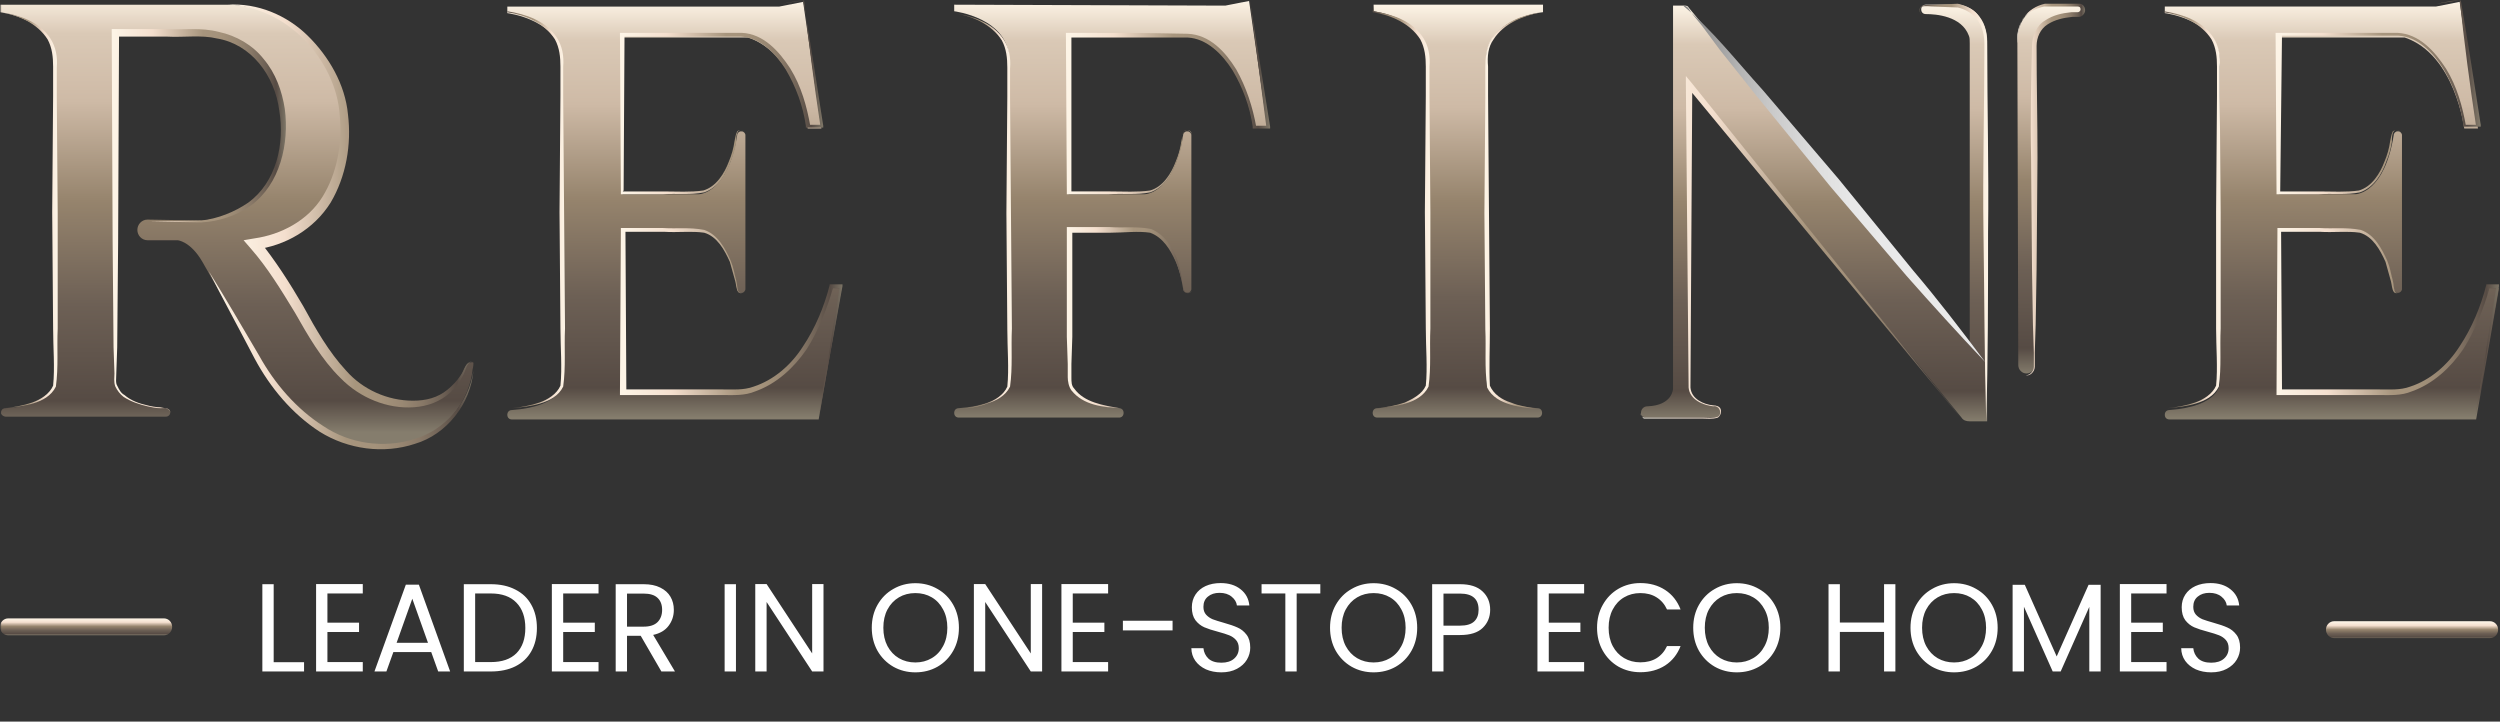
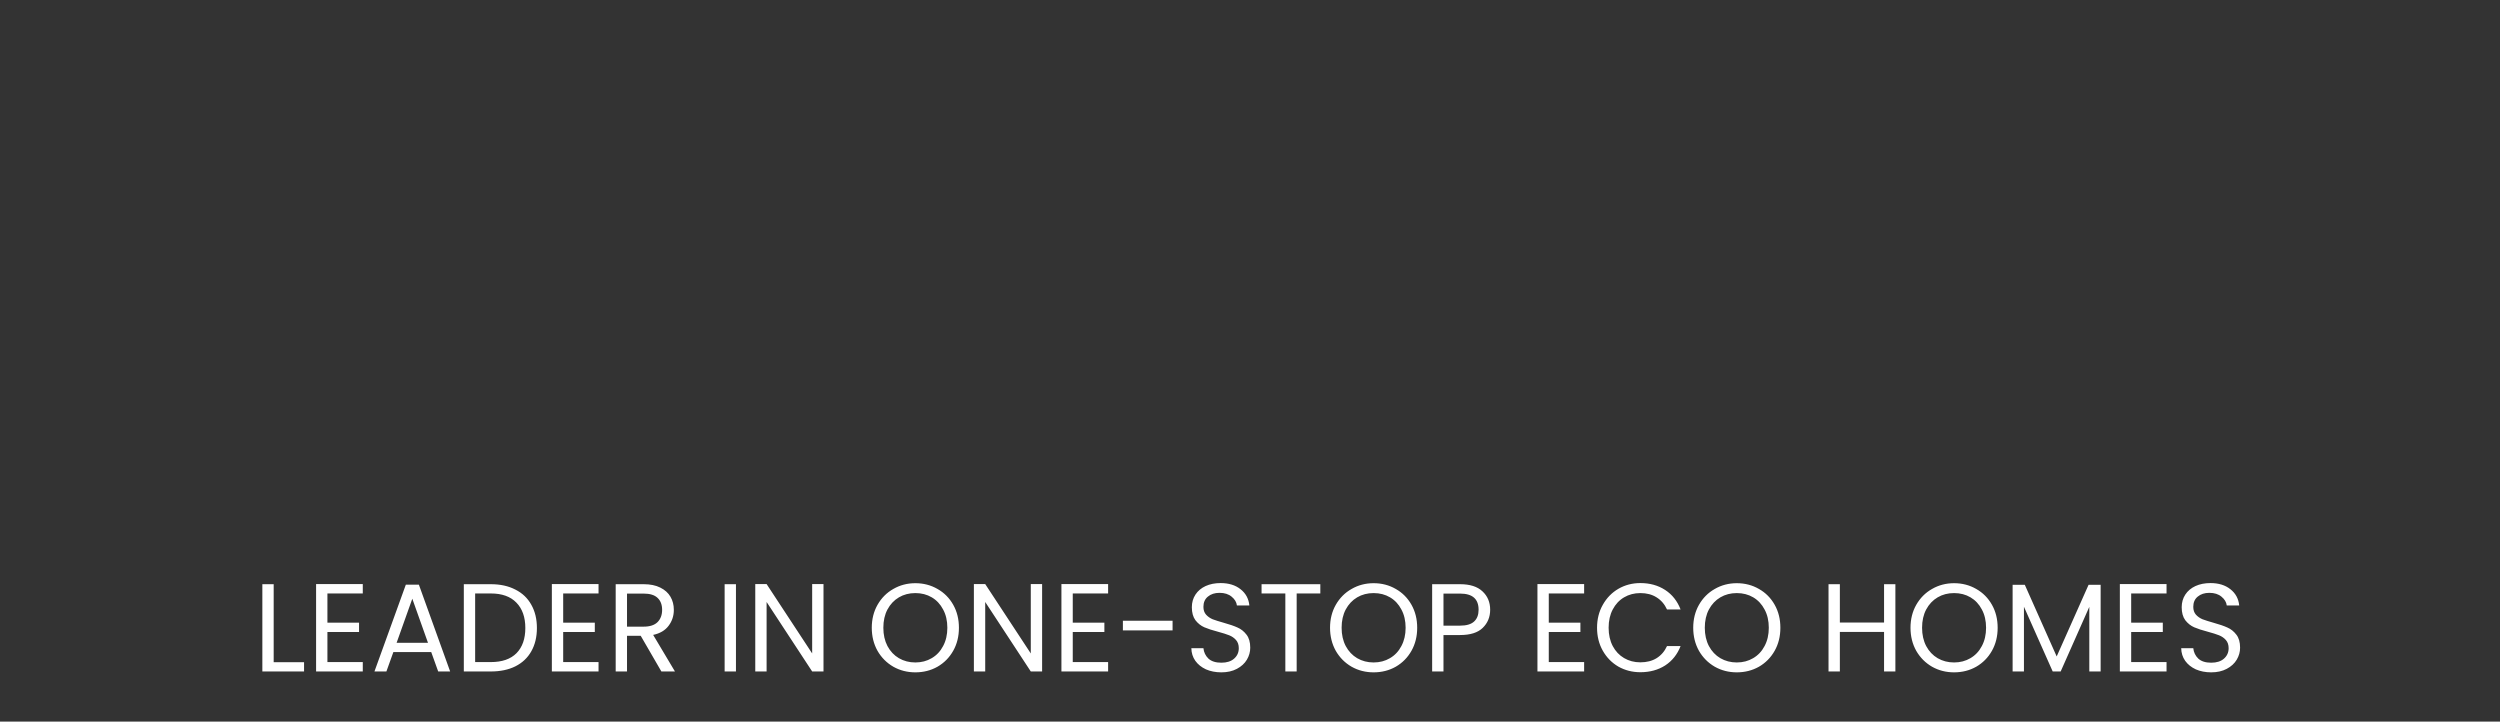
<svg xmlns="http://www.w3.org/2000/svg" width="783" height="226" viewBox="0 0 783 226" fill="none">
  <rect x="0" y="0" width="783" height="226" fill="#333333" stroke="none" />
  <mask id="mask0_1382_1590" style="mask-type:luminance" maskUnits="userSpaceOnUse" x="0" y="0" width="783" height="211">
-     <path d="M782.986 0H0V210.427H782.986V0Z" fill="white" />
-   </mask>
+     </mask>
  <g mask="url(#mask0_1382_1590)">
    <mask id="mask1_1382_1590" style="mask-type:luminance" maskUnits="userSpaceOnUse" x="0" y="0" width="783" height="211">
      <path d="M782.986 0H0V210.427H782.986V0Z" fill="white" />
    </mask>
    <g mask="url(#mask1_1382_1590)">
      <path d="M63.385 69.07C63.385 69.07 87.477 68.189 88.91 42.032C89.771 25.868 81.454 16.758 76.004 13.819C71.702 11.762 66.826 10.292 63.098 10.292H36.138V119.62C36.138 119.62 36.138 126.673 51.912 127.849C52.486 127.849 53.346 128.437 53.346 129.025C53.346 129.906 52.773 130.494 51.912 130.494H1.721C1.147 130.494 0.287 129.906 0.287 129.318C0.287 128.437 0.86 127.849 1.721 127.849C17.209 126.967 17.209 119.62 17.209 119.62C17.209 119.62 17.209 32.334 17.209 19.109C17.209 5.884 0 3.826 0 3.826V1.475H24.092H53.059H71.128C75.431 1.475 79.733 2.357 83.748 3.826C96.368 9.117 103.825 20.578 106.406 30.277C108.414 37.918 108.987 53.494 100.383 64.956C92.352 75.536 79.446 76.712 79.446 76.712C79.446 76.712 85.469 83.177 96.081 101.693C106.693 120.501 115.87 126.967 129.351 126.673C139.962 126.379 144.265 118.444 145.699 114.918C145.986 114.036 146.846 113.448 147.993 113.448C147.993 113.448 148.28 113.448 148.28 113.742C148.28 114.036 148.28 114.624 147.993 115.799C147.42 123.441 140.249 139.605 119.312 139.605C95.221 139.899 81.167 113.154 81.167 113.154C81.167 113.154 67.113 88.467 63.385 82.002C59.656 75.536 55.641 75.242 55.641 75.242H46.176C44.455 75.242 43.021 73.773 43.021 72.01C43.021 70.246 44.455 68.777 46.176 68.777L63.385 69.07Z" fill="url(#paint0_linear_1382_1590)" />
      <path d="M65.393 84.942C70.842 93.759 76.005 102.576 81.167 111.392C86.043 120.209 92.927 128.144 101.244 133.434C109.561 139.019 120.173 140.488 129.638 137.549C139.103 134.904 146.846 126.087 148.281 116.095C147.42 126.381 139.963 136.08 129.925 139.019C120.173 142.251 108.987 140.782 100.097 135.198C91.492 129.614 84.609 121.385 79.733 112.274C74.857 102.87 69.982 94.053 65.393 84.942Z" fill="url(#paint1_linear_1382_1590)" />
      <path d="M0.287 3.825C6.023 4.707 12.333 6.764 15.775 12.054C17.496 14.699 18.069 17.932 17.782 21.165V30.275L18.069 66.718V102.867C17.782 109.039 18.356 114.916 17.496 121.088C16.062 124.027 13.194 125.497 10.325 126.378C7.457 127.26 4.589 127.554 1.434 127.847C4.302 127.554 7.457 126.966 10.039 126.084C12.62 125.203 15.488 123.439 16.635 120.794C17.209 115.21 16.635 108.745 16.635 102.867L16.348 66.424L16.635 29.982V20.871C16.635 17.932 16.348 14.993 14.914 12.348C11.759 7.352 5.736 4.707 0.287 3.825Z" fill="url(#paint2_linear_1382_1590)" />
      <path d="M53.346 129.315C53.346 127.552 51.338 127.846 50.191 127.846C48.757 127.846 47.61 127.552 46.176 127.258C43.594 126.67 41.013 125.789 38.718 124.319C37.572 123.437 36.711 122.261 36.137 121.086C35.564 119.617 35.85 118.147 35.85 116.971L35.564 108.743L35.277 75.827L34.99 10.289V9.113H36.137H52.199C57.648 9.407 62.81 8.526 68.547 9.995C73.996 11.171 79.159 14.11 82.6 18.518C86.329 22.926 88.336 28.51 89.197 34.094C90.631 44.968 87.763 57.606 78.585 64.365C73.996 67.598 68.547 69.361 63.097 69.655L47.036 69.361L63.097 69.067C68.26 68.479 73.422 66.422 77.725 63.483C86.615 57.018 89.197 44.968 87.476 34.682C86.042 23.514 78.585 13.816 67.973 12.052C63.097 10.877 57.648 11.758 52.199 11.464H36.137L37.285 10.289L36.998 75.827L36.711 108.743L36.424 116.971C36.424 118.441 36.137 119.911 36.711 120.792C37.285 121.967 37.858 123.143 39.006 123.731C41.013 125.495 43.594 126.376 46.176 126.964C47.323 127.258 48.757 127.552 50.191 127.552C51.338 127.846 53.346 127.846 53.346 129.315Z" fill="url(#paint3_linear_1382_1590)" />
      <path d="M71.416 1.474C80.594 0.887 89.772 4.707 96.369 11.173C102.965 17.638 108.128 26.455 108.988 35.86C110.135 45.264 108.415 55.257 103.539 63.486C98.376 71.715 89.485 77.005 79.733 78.18L80.881 74.947C86.33 81.707 90.632 88.466 94.934 95.814C98.95 103.162 102.965 110.215 108.415 116.092C113.577 121.97 121.32 125.497 129.352 125.497C133.366 125.497 137.095 124.615 140.25 121.97C141.684 120.794 143.118 119.325 144.266 117.562C145.412 116.092 145.699 113.153 148.281 113.153C145.986 113.153 145.986 116.092 144.839 117.856C143.979 119.619 142.545 121.382 141.111 122.852C137.956 125.791 133.94 127.26 129.638 127.554C121.32 128.142 112.716 124.615 106.693 118.444C100.67 112.565 96.369 104.924 92.353 97.871C88.051 90.817 83.749 83.764 78.586 77.886L76.292 75.241L79.733 74.654C88.051 73.478 96.369 69.07 100.957 61.722C105.546 54.375 107.267 44.97 106.407 36.154C105.833 27.337 101.531 18.814 95.221 12.348C88.911 5.883 80.307 1.768 71.416 1.474Z" fill="url(#paint4_linear_1382_1590)" />
      <path d="M260.423 89.639C250.958 124.024 230.308 122.848 230.308 122.848H195.03C195.03 122.848 195.03 98.162 195.03 72.005H218.836C219.409 72.005 228.014 72.593 230.882 90.52C230.882 91.109 231.456 91.697 232.029 91.697H232.315C232.889 91.697 233.463 91.109 233.463 90.52V72.299V65.54V64.364V60.543V42.322C233.463 41.734 232.889 41.147 232.315 41.147H232.029C231.456 41.147 230.882 41.734 230.882 42.322C228.014 60.249 219.409 60.837 218.836 60.837H195.03C195.03 39.089 195.03 11.758 195.03 11.758H234.324C250.098 17.048 252.966 40.265 252.966 40.265H257.268L251.532 0.59L244.075 2.059H189.007H184.132H181.838H158.893V4.116C158.893 4.116 176.102 6.174 176.102 19.399C176.102 32.624 176.102 120.204 176.102 120.204C176.102 120.204 176.102 127.257 160.327 128.433C159.466 128.433 158.893 129.02 158.893 129.902C158.893 130.784 159.466 131.371 160.327 131.371H181.838H184.132H256.408L263.578 90.227H260.423V89.639Z" fill="url(#paint5_linear_1382_1590)" />
      <path d="M233.462 90.519C233.462 91.695 231.742 92.282 231.168 91.401C230.594 90.519 230.594 89.344 230.308 88.168C229.734 86.111 229.16 84.054 228.587 81.996C226.866 78.176 224.572 74.061 220.556 72.886C216.541 72.298 212.239 72.886 207.937 72.592H195.317L195.89 72.004L196.177 122.847L195.031 121.965H215.681H226.006C229.447 121.965 232.889 122.259 236.044 121.085C242.353 119.027 247.803 114.324 251.531 108.446C255.26 102.863 258.128 96.104 259.848 89.344V89.05H260.136H263.29H263.864V89.638L256.408 130.783L263.003 89.638L263.577 90.225H260.422L260.996 89.932C258.989 96.691 256.408 103.451 252.679 109.328C248.663 115.206 243.214 120.203 236.617 122.553C233.176 124.023 229.447 123.729 226.006 123.729H215.681H195.031H194.17V122.847L194.457 72.004V71.416H195.031H207.649C211.952 71.71 215.967 71.123 220.556 72.004C224.858 73.474 227.153 77.882 228.874 81.703C229.734 83.76 230.021 85.817 230.594 87.874C230.881 89.05 230.881 90.225 231.168 91.108C231.742 92.282 233.462 91.695 233.462 90.519Z" fill="url(#paint6_linear_1382_1590)" />
      <path d="M158.893 1.47V3.527C164.629 4.409 170.938 6.466 174.38 11.756C176.102 14.401 176.675 17.634 176.389 20.867V29.977L176.675 66.42L176.961 102.863C176.675 109.034 177.248 114.912 176.389 121.084C174.954 124.023 172.086 125.493 169.218 126.374C166.35 127.256 163.482 127.55 160.327 127.844C163.195 127.55 166.35 126.962 168.931 126.08C171.512 125.199 174.38 123.435 175.528 120.791C176.102 115.206 175.528 108.74 175.528 102.863L175.241 66.42L175.528 29.977V20.867C175.528 17.928 175.241 14.989 173.807 12.344C170.652 7.348 164.629 4.703 158.893 3.821V1.47Z" fill="url(#paint7_linear_1382_1590)" />
      <path d="M233.462 42.03C233.462 40.855 231.742 40.267 231.168 41.149C230.594 42.03 230.594 43.206 230.594 44.382C230.308 46.439 229.734 48.496 228.874 50.553C227.44 54.668 224.858 58.782 220.556 60.252C216.254 61.134 211.952 60.546 207.649 60.84H195.031H194.457V60.252L194.17 11.172V10.29H195.031C207.362 10.29 219.695 10.29 232.316 10.29C239.199 10.584 244.075 16.168 247.516 21.458C250.958 27.042 252.679 33.214 253.826 39.679L253.253 39.092H257.554L256.98 39.679C254.973 26.454 253.253 13.229 251.818 0.004H252.105L244.649 1.179L251.531 0.004C253.826 13.229 255.834 26.454 257.841 39.386V39.973H257.267H252.966H252.392V39.386C251.531 33.214 249.237 27.042 246.082 21.752C242.927 16.756 238.052 11.76 232.029 11.466H194.744L195.603 10.584L195.317 59.664L195.031 59.958H207.649C211.952 59.958 216.254 60.252 220.269 59.664C224.285 58.489 226.866 54.374 228.3 50.553C229.16 48.496 229.734 46.439 230.021 44.382C230.308 43.206 230.308 42.324 230.881 41.149C231.741 40.267 233.462 40.855 233.462 42.03Z" fill="url(#paint8_linear_1382_1590)" />
      <path d="M779.259 89.634C769.792 124.02 749.143 122.844 749.143 122.844H713.865C713.865 122.844 713.865 98.157 713.865 72.001H737.669C738.245 72.001 746.848 72.588 749.716 90.516C749.716 91.104 750.291 91.691 750.864 91.691H751.152C751.724 91.691 752.299 91.104 752.299 90.516V72.294V65.535V64.359V60.539V42.318C752.299 41.73 751.724 41.142 751.152 41.142H750.864C750.291 41.142 749.716 41.73 749.716 42.318C746.848 60.245 738.245 60.833 737.669 60.833H713.865C713.865 39.085 713.865 11.753 713.865 11.753H753.159C768.933 17.043 771.8 40.26 771.8 40.26H776.103L770.368 0.585L762.91 2.054H708.13H703.252H700.96H678.016V4.112C678.016 4.112 695.221 6.169 695.221 19.394C695.221 32.619 695.221 120.199 695.221 120.199C695.221 120.199 695.221 127.252 679.447 128.428C678.588 128.428 678.016 129.016 678.016 129.898C678.016 130.779 678.588 131.367 679.447 131.367H700.96H703.252H775.527L782.698 90.222H779.259V89.634Z" fill="url(#paint9_linear_1382_1590)" />
      <path d="M752.011 90.519C752.011 91.695 750.292 92.282 749.716 91.401C749.144 90.519 749.144 89.344 748.857 88.168C748.284 86.111 747.708 84.054 747.136 81.996C745.413 78.176 743.121 74.061 739.106 72.886C735.09 72.298 730.787 72.886 726.484 72.592H713.866L714.439 72.004L714.726 122.847L713.866 121.965H734.515H744.841C748.284 121.965 751.724 122.259 754.88 121.085C761.19 119.027 766.638 114.324 770.368 108.446C774.096 102.863 776.963 96.104 778.684 89.344V89.05H778.971H782.126H782.698V89.638L775.244 130.783L781.838 89.638L782.414 90.225H779.259L779.831 89.932C777.824 96.691 775.243 103.451 771.513 109.328C767.497 115.206 762.05 120.203 755.452 122.553C752.012 124.023 748.284 123.729 744.841 123.729H734.515H713.866H713.006V122.847L713.291 72.004V71.416H713.866H726.484C730.787 71.71 734.802 71.123 739.39 72.004C743.693 73.474 745.989 77.882 747.708 81.703C748.569 83.76 748.857 85.817 749.429 87.874C749.716 89.05 749.716 90.225 750.004 91.108C750.292 92.282 752.011 91.695 752.011 90.519Z" fill="url(#paint10_linear_1382_1590)" />
      <path d="M677.729 1.47V3.527C683.464 4.409 689.774 6.466 693.214 11.756C694.938 14.401 695.51 17.634 695.222 20.867V29.977L695.51 66.42V102.863C695.222 109.034 695.797 114.912 694.938 121.084C693.502 124.023 690.634 125.493 687.767 126.374C684.899 127.256 682.032 127.55 678.876 127.844C681.744 127.55 684.899 126.962 687.479 126.08C690.062 125.199 692.93 123.435 694.078 120.791C694.65 115.206 694.078 108.74 694.078 102.863V66.42L694.362 29.977V20.867C694.362 17.928 694.078 14.989 692.642 12.344C689.487 7.348 683.464 4.703 677.729 3.821V1.47Z" fill="url(#paint11_linear_1382_1590)" />
      <path d="M752.012 42.03C752.012 40.854 750.293 40.266 749.717 41.148C749.144 42.03 749.144 43.205 749.144 44.38C748.856 46.438 748.284 48.495 747.421 50.552C745.989 54.667 743.406 58.781 739.107 60.251C734.803 61.133 730.5 60.545 726.2 60.839H713.579H713.007V60.251L712.719 11.171V10.289H713.579C725.912 10.289 738.246 10.289 750.865 10.289C757.747 10.583 762.623 16.167 766.065 21.457C769.505 27.041 771.229 33.213 772.376 39.678L771.801 39.091H776.104L775.528 39.678C773.521 26.453 771.801 13.228 770.369 0.003H770.653L763.198 1.178L770.653 -0.291C772.949 12.934 774.956 26.159 776.964 39.091V39.678H776.392H772.088H771.513V39.091C770.653 32.919 768.361 26.747 765.206 21.457C762.051 16.461 757.175 11.465 751.152 11.171H713.866L714.727 10.289L714.154 60.545L713.579 59.957H726.2C730.5 59.957 734.803 60.251 738.819 59.663C742.833 58.487 745.414 54.373 746.849 50.552C747.709 48.495 748.284 46.438 748.569 44.38C748.856 43.205 748.856 42.324 749.429 41.148C750.577 40.266 752.012 40.854 752.012 42.03Z" fill="url(#paint12_linear_1382_1590)" />
      <path d="M298.855 1.47V3.527C298.855 3.527 316.064 5.584 316.064 18.81C316.064 32.035 316.064 119.615 316.064 119.615C316.064 119.615 316.064 126.668 300.289 127.844C299.428 127.844 298.855 128.432 298.855 129.313C298.855 130.194 299.428 130.782 300.289 130.782H321.8H324.094H350.481C351.341 130.782 351.913 130.194 351.913 129.313C351.913 128.432 351.341 127.844 350.481 127.844C334.708 126.668 334.708 119.615 334.708 119.615C334.708 119.615 334.708 96.985 334.708 72.004H358.512C359.084 72.004 367.69 72.592 370.558 90.519C370.558 91.107 371.13 91.695 371.705 91.695H371.99C372.565 91.695 373.137 91.107 373.137 90.519V72.298V65.538V64.363V60.542V42.321C373.137 41.733 372.565 41.145 371.99 41.145H371.705C371.13 41.145 370.558 41.733 370.558 42.321C367.69 60.249 359.084 60.836 358.512 60.836H334.708C334.708 40.557 334.708 20.867 334.708 12.932C334.708 12.344 334.708 12.05 334.708 11.462H373.998C389.774 16.752 392.642 39.97 392.642 39.97H396.945L391.207 0.294L383.751 1.764L298.855 1.47Z" fill="url(#paint13_linear_1382_1590)" />
      <path d="M300.289 128.143C303.157 127.849 306.312 127.261 308.893 126.379C311.475 125.498 314.342 123.735 315.49 121.09C316.064 115.506 315.49 109.041 315.49 103.162L315.203 66.72L315.49 30.277V21.167C315.49 18.228 315.203 15.289 313.769 12.644C310.614 7.648 304.592 5.003 298.855 4.121C304.592 5.003 310.901 7.06 314.342 12.35C316.064 14.995 316.637 18.228 316.35 21.46V30.571L316.637 67.014L316.924 102.868C316.637 109.041 317.211 114.918 316.35 121.09C314.916 124.029 312.048 125.498 309.18 126.379C306.312 127.555 303.157 127.849 300.289 128.143Z" fill="url(#paint14_linear_1382_1590)" />
      <path d="M373.423 90.523C373.423 91.698 371.704 92.286 371.128 91.404C370.556 90.523 370.556 89.347 370.268 88.172C369.696 86.114 369.121 84.057 368.261 82C366.541 78.179 364.246 74.359 360.23 72.889C356.502 72.302 351.912 72.889 347.612 72.889H334.991L335.85 72.008V105.511L335.566 114.034V118.149C335.566 119.618 335.566 120.793 336.426 121.675C339.582 126.084 345.605 126.965 350.767 127.847C345.605 127.553 339.294 126.965 335.566 122.263C334.706 121.087 334.418 119.324 334.418 118.149V114.034L334.131 105.511V72.008V71.126H334.991H347.612C351.912 71.42 355.927 70.832 360.518 71.714C364.821 73.477 367.4 77.592 368.837 81.706C369.409 83.763 369.981 85.82 370.268 88.172C370.556 89.053 370.556 90.523 370.844 91.404C371.704 91.992 373.423 91.698 373.423 90.523Z" fill="url(#paint15_linear_1382_1590)" />
      <path d="M391.493 0.294L397.804 39.676V40.264H397.228H392.928H392.353V39.676C391.493 33.504 389.197 27.332 386.042 22.042C382.89 17.046 378.011 12.05 371.988 11.756H334.706L335.566 10.874V60.542L334.99 59.955H347.612C351.912 59.955 356.215 60.249 360.23 59.661C364.245 58.485 366.828 54.371 368.261 50.55C369.121 48.493 369.696 46.435 369.98 44.378C370.268 43.203 370.268 42.321 370.844 41.145C371.704 40.264 373.424 40.851 373.136 42.027C373.136 40.851 371.416 40.264 370.844 41.145C370.268 42.027 370.268 43.203 370.268 44.378C369.98 46.435 369.409 48.493 368.549 50.55C367.113 54.664 364.533 58.779 360.23 60.249C355.927 61.13 351.627 60.542 347.324 60.836H334.706H334.131V60.249L333.844 11.168V10.287H334.706C347.036 10.287 359.37 10.287 371.988 10.581C378.874 10.874 383.75 16.165 387.19 21.748C390.344 27.332 392.353 33.504 393.5 39.97L392.928 39.382H397.228L396.655 39.97L391.493 0.294Z" fill="url(#paint16_linear_1382_1590)" />
      <path d="M483.272 3.821V1.47H453.158H430.21V3.527C430.21 3.527 447.419 5.584 447.419 18.81C447.419 32.035 447.419 119.615 447.419 119.615C447.419 119.615 447.419 125.787 434.226 127.55C433.366 127.55 432.506 127.844 431.358 127.844C430.498 127.844 429.926 128.432 429.926 129.313C429.926 130.195 430.498 130.782 431.358 130.782H452.87H455.166H457.745H460.04H481.549C482.409 130.782 482.985 130.195 482.985 129.313C482.985 128.432 482.409 127.844 481.549 127.844C480.69 127.844 479.542 127.55 478.682 127.55C465.489 125.787 465.489 119.615 465.489 119.615C465.489 119.615 465.489 32.035 465.489 18.81C465.489 5.584 483.272 3.821 483.272 3.821Z" fill="url(#paint17_linear_1382_1590)" />
-       <path d="M430.21 1.47V3.527C435.949 4.409 442.257 6.466 445.699 11.756C447.419 14.401 447.995 17.634 447.707 20.867V29.977L447.995 66.42V102.863C447.707 109.034 448.28 114.912 447.419 121.084C445.987 124.023 443.119 125.493 440.248 126.374C437.381 127.256 434.513 127.55 431.358 127.844C434.226 127.55 437.381 126.962 439.964 126.08C442.544 124.905 445.412 123.435 446.559 120.791C447.135 115.206 446.559 108.74 446.559 102.863L446.271 66.42L446.559 29.977V20.867C446.559 17.928 446.271 14.989 444.84 12.344C441.684 7.348 435.661 4.703 429.926 3.821L430.21 1.47Z" fill="url(#paint18_linear_1382_1590)" />
-       <path d="M481.837 128.142C478.97 127.848 475.814 127.554 472.947 126.673C470.079 125.792 467.212 124.322 465.777 121.383C464.916 114.917 465.489 109.039 465.204 103.162L464.916 66.719L465.204 30.276V21.166C465.204 18.227 465.489 14.7 467.212 12.055C470.939 6.765 476.963 4.708 482.698 3.826C476.963 5.002 470.939 7.353 467.784 12.349C466.064 14.7 465.777 17.639 466.064 20.872V29.982L466.349 66.425L466.636 102.868C466.636 108.745 466.349 115.211 466.636 120.795C467.784 123.44 470.364 125.204 473.235 126.085C476.102 127.26 478.97 127.554 481.837 128.142Z" fill="url(#paint19_linear_1382_1590)" />
      <path d="M515.68 130.782H537.192C538.052 130.782 538.912 129.901 538.912 129.019C538.912 128.138 538.34 127.256 537.192 127.256C534.609 126.962 529.449 126.08 529.161 121.378V26.451L614.343 130.782C614.915 131.664 615.778 131.958 616.923 131.958H622.374V13.52C622.374 13.52 623.234 3.527 613.771 1.47H603.157C602.297 1.47 601.725 2.058 601.725 2.939C601.725 3.821 602.297 4.409 603.157 4.409C606.313 4.409 614.343 4.997 616.639 11.168C616.923 11.756 616.923 12.638 616.923 13.52V108.152L528.873 2.352C528.586 1.764 528.013 1.764 527.441 1.764H523.999V121.671C523.999 121.671 523.999 126.962 515.968 127.256C514.82 127.256 513.96 128.138 513.96 129.313C513.672 129.901 514.532 130.782 515.68 130.782Z" fill="url(#paint20_linear_1382_1590)" />
      <path d="M622.085 131.957C621.513 112.266 621.513 92.576 621.225 72.885C620.938 53.194 621.513 33.503 621.513 13.812C621.513 11.167 620.938 8.522 619.506 6.465C618.071 4.408 615.778 2.938 613.195 2.351L605.74 2.057C604.592 2.057 603.157 1.763 602.009 2.057C600.861 2.645 601.149 4.702 602.585 4.702C601.149 4.702 600.577 2.645 602.009 1.763C603.157 1.469 604.592 1.469 605.74 1.469L613.195 1.175C615.778 1.763 618.646 2.938 620.078 5.583C621.801 7.935 622.373 10.873 622.373 13.812C622.373 33.503 622.946 53.194 622.661 72.885C622.661 92.576 622.661 112.266 622.085 131.957Z" fill="url(#paint21_linear_1382_1590)" />
-       <path d="M513.674 129.02C513.674 129.901 514.249 130.783 515.109 130.783C515.969 130.783 516.829 130.783 517.689 130.783H522.852H533.178C534.898 130.783 536.618 131.077 538.053 130.489C539.489 129.607 538.625 126.963 536.618 127.257C533.466 126.963 529.162 125.199 528.875 121.378L528.015 26.452V23.807L529.735 25.864L614.056 130.783L528.303 27.04L530.023 26.452L529.45 121.378C529.735 124.905 533.466 126.669 536.618 126.963C537.481 126.963 538.625 127.257 538.913 128.139C539.201 129.02 538.913 130.195 538.053 130.783C536.334 131.371 534.61 131.077 532.89 131.077H522.564H517.404C516.541 131.077 515.681 131.077 514.821 131.077C514.249 130.489 513.674 129.901 513.674 129.02Z" fill="url(#paint22_linear_1382_1590)" />
-       <path d="M621.802 113.445C613.484 104.627 605.166 95.517 597.134 86.406L573.33 58.486L550.099 29.979L538.625 15.578L533.177 8.231L530.31 4.704C529.162 3.528 528.874 1.765 527.154 1.765C536.333 9.406 544.076 19.399 552.106 28.215L575.911 56.135L599.143 84.643C606.885 93.753 614.343 103.452 621.802 113.445Z" fill="url(#paint23_linear_1382_1590)" />
      <path d="M631.841 13.52C631.841 13.52 630.977 3.527 640.444 1.47H651.055C651.918 1.47 652.49 2.058 652.49 2.939C652.49 3.821 651.918 4.409 651.055 4.409C647.902 4.409 639.871 4.997 637.576 11.168C637.288 11.756 637.288 12.638 637.288 13.226V114.324C637.288 115.794 636.141 116.969 634.709 116.969C633.273 116.969 632.125 115.794 632.125 114.324L631.841 13.52Z" fill="url(#paint24_linear_1382_1590)" />
      <path d="M631.84 13.518C631.553 10.873 632.125 7.935 633.849 5.583C635.28 3.232 637.863 1.763 640.444 1.175H649.046H651.342C652.202 1.175 653.061 2.057 653.061 3.232C653.061 4.114 652.202 5.29 651.054 5.29H649.046C646.179 5.583 643.599 6.171 641.303 7.641C639.008 9.11 637.863 11.755 637.863 14.4C637.863 26.156 638.148 37.618 638.148 49.373L637.863 84.346L637.576 101.686L637.288 110.503V114.912C637.288 116.38 635.856 117.85 634.421 117.556C635.856 117.556 637 116.086 637 114.912V110.503L636.716 101.686L636.428 84.346L636.14 49.373C635.856 37.618 636.14 26.156 636.428 14.4C636.428 11.461 637.863 7.935 640.444 6.465C643.023 4.702 645.895 4.114 648.762 3.82H650.77C651.054 3.82 651.63 3.526 651.63 2.938C651.63 2.351 651.342 2.057 650.77 2.057H648.762H640.156C637.576 2.645 634.993 3.82 633.561 5.877C632.412 7.935 631.84 10.873 631.84 13.518Z" fill="url(#paint25_linear_1382_1590)" />
      <path d="M51.339 198.97H2.581C1.147 198.97 0 197.795 0 196.325C0 194.855 1.147 193.679 2.581 193.679H51.339C52.773 193.679 53.92 194.855 53.92 196.325C53.92 197.795 52.773 198.97 51.339 198.97Z" fill="url(#paint26_linear_1382_1590)" />
      <path d="M779.832 199.851H731.075C729.64 199.851 728.492 198.675 728.492 197.205C728.492 195.736 729.64 194.561 731.075 194.561H779.832C781.267 194.561 782.414 195.736 782.414 197.205C782.414 198.675 781.267 199.851 779.832 199.851Z" fill="url(#paint27_linear_1382_1590)" />
    </g>
  </g>
  <path d="M85.717 207.402H95.231V210.304H82.168V182.971H85.717V207.402ZM102.549 185.873V195.011H112.453V197.952H102.549V207.363H113.623V210.304H99V182.932H113.623V185.873H102.549ZM135.059 204.226H123.204L121.02 210.304H117.277L127.103 183.128H131.198L140.986 210.304H137.242L135.059 204.226ZM134.045 201.324L129.132 187.52L124.218 201.324H134.045ZM153.731 182.971C156.695 182.971 159.255 183.534 161.413 184.658C163.597 185.755 165.26 187.337 166.404 189.403C167.574 191.468 168.159 193.899 168.159 196.696C168.159 199.494 167.574 201.926 166.404 203.991C165.26 206.03 163.597 207.599 161.413 208.697C159.255 209.768 156.695 210.304 153.731 210.304H145.269V182.971H153.731ZM153.731 207.363C157.241 207.363 159.918 206.435 161.764 204.579C163.61 202.697 164.533 200.069 164.533 196.696C164.533 193.298 163.597 190.645 161.725 188.736C159.88 186.827 157.215 185.873 153.731 185.873H148.817V207.363H153.731ZM176.389 185.873V195.011H186.294V197.952H176.389V207.363H187.463V210.304H172.84V182.932H187.463V185.873H176.389ZM207.144 210.304L200.671 199.128H196.381V210.304H192.833V182.971H201.606C203.66 182.971 205.389 183.324 206.793 184.03C208.223 184.736 209.288 185.69 209.99 186.893C210.692 188.095 211.044 189.468 211.044 191.01C211.044 192.893 210.497 194.553 209.406 195.99C208.34 197.428 206.728 198.383 204.57 198.854L211.395 210.304H207.144ZM196.381 196.265H201.606C203.531 196.265 204.973 195.794 205.935 194.854C206.897 193.886 207.377 192.605 207.377 191.01C207.377 189.389 206.897 188.134 205.935 187.246C204.999 186.357 203.557 185.912 201.606 185.912H196.381V196.265ZM230.502 182.971V210.304H226.954V182.971H230.502ZM257.919 210.304H254.371L240.099 188.54V210.304H236.55V182.932H240.099L254.371 204.657V182.932H257.919V210.304ZM286.688 210.579C284.165 210.579 281.865 209.99 279.785 208.815C277.706 207.612 276.055 205.951 274.833 203.834C273.637 201.69 273.039 199.285 273.039 196.618C273.039 193.952 273.637 191.559 274.833 189.442C276.055 187.298 277.706 185.638 279.785 184.462C281.865 183.259 284.165 182.657 286.688 182.657C289.235 182.657 291.549 183.259 293.628 184.462C295.709 185.638 297.346 187.285 298.542 189.403C299.738 191.52 300.336 193.925 300.336 196.618C300.336 199.311 299.738 201.716 298.542 203.834C297.346 205.951 295.709 207.612 293.628 208.815C291.549 209.99 289.235 210.579 286.688 210.579ZM286.688 207.481C288.585 207.481 290.288 207.036 291.796 206.147C293.33 205.259 294.525 203.991 295.383 202.344C296.267 200.696 296.709 198.788 296.709 196.618C296.709 194.422 296.267 192.514 295.383 190.892C294.525 189.246 293.342 187.977 291.835 187.089C290.327 186.2 288.611 185.755 286.688 185.755C284.764 185.755 283.048 186.2 281.54 187.089C280.033 187.977 278.836 189.246 277.952 190.892C277.095 192.514 276.666 194.422 276.666 196.618C276.666 198.788 277.095 200.696 277.952 202.344C278.836 203.991 280.033 205.259 281.54 206.147C283.074 207.036 284.79 207.481 286.688 207.481ZM326.39 210.304H322.842L308.569 188.54V210.304H305.02V182.932H308.569L322.842 204.657V182.932H326.39V210.304ZM335.987 185.873V195.011H345.892V197.952H335.987V207.363H347.062V210.304H332.439V182.932H347.062V185.873H335.987ZM367.25 194.422V197.442H351.691V194.422H367.25ZM382.528 210.579C380.734 210.579 379.122 210.265 377.692 209.637C376.289 208.984 375.183 208.095 374.378 206.971C373.572 205.821 373.156 204.501 373.13 203.01H376.912C377.043 204.291 377.562 205.376 378.472 206.265C379.408 207.128 380.76 207.559 382.528 207.559C384.218 207.559 385.543 207.141 386.505 206.304C387.493 205.441 387.987 204.344 387.987 203.01C387.987 201.965 387.701 201.115 387.129 200.461C386.557 199.807 385.843 199.311 384.985 198.971C384.127 198.631 382.97 198.265 381.514 197.873C379.72 197.402 378.277 196.932 377.185 196.461C376.12 195.99 375.197 195.259 374.417 194.266C373.663 193.246 373.286 191.886 373.286 190.187C373.286 188.697 373.663 187.377 374.417 186.226C375.171 185.076 376.224 184.187 377.575 183.559C378.954 182.932 380.526 182.618 382.293 182.618C384.841 182.618 386.922 183.259 388.533 184.54C390.171 185.821 391.093 187.52 391.302 189.638H387.402C387.273 188.593 386.726 187.677 385.764 186.893C384.802 186.082 383.529 185.677 381.943 185.677C380.461 185.677 379.252 186.069 378.317 186.853C377.38 187.612 376.912 188.683 376.912 190.07C376.912 191.063 377.185 191.873 377.731 192.5C378.303 193.128 378.992 193.612 379.798 193.952C380.63 194.266 381.786 194.631 383.269 195.05C385.062 195.547 386.505 196.043 387.597 196.54C388.689 197.01 389.625 197.755 390.405 198.775C391.184 199.768 391.575 201.128 391.575 202.854C391.575 204.187 391.224 205.441 390.522 206.618C389.819 207.795 388.78 208.748 387.402 209.48C386.024 210.213 384.399 210.579 382.528 210.579ZM413.526 182.971V185.873H406.116V210.304H402.568V185.873H395.12V182.971H413.526ZM430.216 210.579C427.695 210.579 425.394 209.99 423.315 208.815C421.234 207.612 419.583 205.951 418.362 203.834C417.166 201.69 416.568 199.285 416.568 196.618C416.568 193.952 417.166 191.559 418.362 189.442C419.583 187.298 421.234 185.638 423.315 184.462C425.394 183.259 427.695 182.657 430.216 182.657C432.764 182.657 435.078 183.259 437.158 184.462C439.237 185.638 440.875 187.285 442.071 189.403C443.267 191.52 443.864 193.925 443.864 196.618C443.864 199.311 443.267 201.716 442.071 203.834C440.875 205.951 439.237 207.612 437.158 208.815C435.078 209.99 432.764 210.579 430.216 210.579ZM430.216 207.481C432.114 207.481 433.817 207.036 435.324 206.147C436.859 205.259 438.054 203.991 438.912 202.344C439.796 200.696 440.239 198.788 440.239 196.618C440.239 194.422 439.796 192.514 438.912 190.892C438.054 189.246 436.872 187.977 435.364 187.089C433.856 186.2 432.14 185.755 430.216 185.755C428.293 185.755 426.577 186.2 425.069 187.089C423.561 187.977 422.365 189.246 421.481 190.892C420.623 192.514 420.195 194.422 420.195 196.618C420.195 198.788 420.623 200.696 421.481 202.344C422.365 203.991 423.561 205.259 425.069 206.147C426.603 207.036 428.319 207.481 430.216 207.481ZM466.721 190.971C466.721 193.246 465.942 195.141 464.382 196.657C462.848 198.148 460.495 198.893 457.323 198.893H452.098V210.304H448.549V182.971H457.323C460.391 182.971 462.718 183.716 464.303 185.207C465.915 186.696 466.721 188.618 466.721 190.971ZM457.323 195.951C459.299 195.951 460.755 195.52 461.691 194.658C462.627 193.795 463.094 192.566 463.094 190.971C463.094 187.599 461.171 185.912 457.323 185.912H452.098V195.951H457.323ZM485.077 185.873V195.011H494.981V197.952H485.077V207.363H496.151V210.304H481.528V182.932H496.151V185.873H485.077ZM500.195 196.618C500.195 193.952 500.793 191.559 501.989 189.442C503.184 187.298 504.809 185.625 506.863 184.422C508.943 183.22 511.244 182.618 513.765 182.618C516.729 182.618 519.315 183.338 521.526 184.775C523.735 186.213 525.346 188.252 526.36 190.892H522.11C521.356 189.246 520.264 187.977 518.834 187.089C517.431 186.2 515.741 185.755 513.765 185.755C511.867 185.755 510.165 186.2 508.657 187.089C507.149 187.977 505.966 189.246 505.108 190.892C504.25 192.514 503.821 194.422 503.821 196.618C503.821 198.788 504.25 200.696 505.108 202.344C505.966 203.964 507.149 205.219 508.657 206.108C510.165 206.997 511.867 207.442 513.765 207.442C515.741 207.442 517.431 207.01 518.834 206.147C520.264 205.259 521.356 203.991 522.11 202.344H526.36C525.346 204.958 523.735 206.984 521.526 208.422C519.315 209.833 516.729 210.539 513.765 210.539C511.244 210.539 508.943 209.951 506.863 208.775C504.809 207.573 503.184 205.912 501.989 203.795C500.793 201.677 500.195 199.285 500.195 196.618ZM543.966 210.579C541.444 210.579 539.143 209.99 537.063 208.815C534.983 207.612 533.332 205.951 532.111 203.834C530.916 201.69 530.317 199.285 530.317 196.618C530.317 193.952 530.916 191.559 532.111 189.442C533.332 187.298 534.983 185.638 537.063 184.462C539.143 183.259 541.444 182.657 543.966 182.657C546.513 182.657 548.827 183.259 550.907 184.462C552.986 185.638 554.624 187.285 555.82 189.403C557.016 191.52 557.614 193.925 557.614 196.618C557.614 199.311 557.016 201.716 555.82 203.834C554.624 205.951 552.986 207.612 550.907 208.815C548.827 209.99 546.513 210.579 543.966 210.579ZM543.966 207.481C545.864 207.481 547.566 207.036 549.074 206.147C550.607 205.259 551.804 203.991 552.662 202.344C553.546 200.696 553.987 198.788 553.987 196.618C553.987 194.422 553.546 192.514 552.662 190.892C551.804 189.246 550.621 187.977 549.113 187.089C547.605 186.2 545.889 185.755 543.966 185.755C542.042 185.755 540.326 186.2 538.818 187.089C537.31 187.977 536.115 189.246 535.231 190.892C534.373 192.514 533.944 194.422 533.944 196.618C533.944 198.788 534.373 200.696 535.231 202.344C536.115 203.991 537.31 205.259 538.818 206.147C540.352 207.036 542.067 207.481 543.966 207.481ZM593.635 182.971V210.304H590.087V197.912H576.244V210.304H572.694V182.971H576.244V194.972H590.087V182.971H593.635ZM612.017 210.579C609.495 210.579 607.195 209.99 605.115 208.815C603.035 207.612 601.385 205.951 600.162 203.834C598.967 201.69 598.369 199.285 598.369 196.618C598.369 193.952 598.967 191.559 600.162 189.442C601.385 187.298 603.035 185.638 605.115 184.462C607.195 183.259 609.495 182.657 612.017 182.657C614.565 182.657 616.879 183.259 618.958 184.462C621.038 185.638 622.676 187.285 623.871 189.403C625.068 191.52 625.666 193.925 625.666 196.618C625.666 199.311 625.068 201.716 623.871 203.834C622.676 205.951 621.038 207.612 618.958 208.815C616.879 209.99 614.565 210.579 612.017 210.579ZM612.017 207.481C613.915 207.481 615.617 207.036 617.126 206.147C618.659 205.259 619.855 203.991 620.713 202.344C621.597 200.696 622.039 198.788 622.039 196.618C622.039 194.422 621.597 192.514 620.713 190.892C619.855 189.246 618.672 187.977 617.165 187.089C615.656 186.2 613.941 185.755 612.017 185.755C610.093 185.755 608.377 186.2 606.87 187.089C605.361 187.977 604.166 189.246 603.282 190.892C602.424 192.514 601.995 194.422 601.995 196.618C601.995 198.788 602.424 200.696 603.282 202.344C604.166 203.991 605.361 205.259 606.87 206.147C608.404 207.036 610.12 207.481 612.017 207.481ZM657.92 183.167V210.304H654.371V190.07L645.402 210.304H642.906L633.898 190.03V210.304H630.35V183.167H634.172L644.154 205.598L654.138 183.167H657.92ZM667.486 185.873V195.011H677.391V197.952H667.486V207.363H678.561V210.304H663.938V182.932H678.561V185.873H667.486ZM692.549 210.579C690.754 210.579 689.143 210.265 687.713 209.637C686.309 208.984 685.204 208.095 684.398 206.971C683.593 205.821 683.177 204.501 683.151 203.01H686.934C687.064 204.291 687.583 205.376 688.494 206.265C689.429 207.128 690.78 207.559 692.549 207.559C694.239 207.559 695.564 207.141 696.526 206.304C697.514 205.441 698.008 204.344 698.008 203.01C698.008 201.965 697.722 201.115 697.15 200.461C696.578 199.807 695.863 199.311 695.005 198.971C694.147 198.631 692.991 198.265 691.535 197.873C689.741 197.402 688.298 196.932 687.206 196.461C686.141 195.99 685.218 195.259 684.437 194.266C683.684 193.246 683.307 191.886 683.307 190.187C683.307 188.697 683.684 187.377 684.437 186.226C685.191 185.076 686.244 184.187 687.596 183.559C688.974 182.932 690.547 182.618 692.314 182.618C694.862 182.618 696.942 183.259 698.554 184.54C700.192 185.821 701.115 187.52 701.322 189.638H697.423C697.293 188.593 696.747 187.677 695.785 186.893C694.823 186.082 693.549 185.677 691.963 185.677C690.482 185.677 689.273 186.069 688.337 186.853C687.401 187.612 686.934 188.683 686.934 190.07C686.934 191.063 687.206 191.873 687.752 192.5C688.324 193.128 689.013 193.612 689.819 193.952C690.651 194.266 691.808 194.631 693.289 195.05C695.083 195.547 696.527 196.043 697.618 196.54C698.71 197.01 699.645 197.755 700.426 198.775C701.205 199.768 701.596 201.128 701.596 202.854C701.596 204.187 701.245 205.441 700.543 206.618C699.841 207.795 698.801 208.748 697.423 209.48C696.045 210.213 694.421 210.579 692.549 210.579Z" fill="white" />
  <defs>
    <linearGradient id="paint0_linear_1382_1590" x1="74.284" y1="-2.621" x2="74.284" y2="135.414" gradientUnits="userSpaceOnUse">
      <stop stop-color="#FDF4E6" />
      <stop offset="0.095" stop-color="#DAC9B6" />
      <stop offset="0.248" stop-color="#CEBAA6" />
      <stop offset="0.474" stop-color="#96846D" />
      <stop offset="0.709" stop-color="#6D6055" />
      <stop offset="0.928" stop-color="#564B44" />
      <stop offset="1" stop-color="#857D6D" />
    </linearGradient>
    <linearGradient id="paint1_linear_1382_1590" x1="64.465" y1="112.639" x2="149.177" y2="112.639" gradientUnits="userSpaceOnUse">
      <stop offset="0.018" stop-color="#FDF4E6" />
      <stop offset="0.231" stop-color="#F4DFCE" />
      <stop offset="0.521" stop-color="#A7957D" />
      <stop offset="0.625" stop-color="#A4927B" />
      <stop offset="0.712" stop-color="#998873" />
      <stop offset="0.794" stop-color="#887867" />
      <stop offset="0.872" stop-color="#6F6256" />
      <stop offset="0.934" stop-color="#564B44" />
      <stop offset="1" stop-color="#857D6D" />
    </linearGradient>
    <linearGradient id="paint2_linear_1382_1590" x1="0.039" y1="65.851" x2="18.274" y2="65.851" gradientUnits="userSpaceOnUse">
      <stop offset="0" stop-color="#857D6D" />
      <stop offset="0.066" stop-color="#564B44" />
      <stop offset="0.128" stop-color="#6F6256" />
      <stop offset="0.206" stop-color="#887867" />
      <stop offset="0.288" stop-color="#998873" />
      <stop offset="0.375" stop-color="#A4927B" />
      <stop offset="0.479" stop-color="#A7957D" />
      <stop offset="0.769" stop-color="#F4DFCE" />
      <stop offset="0.982" stop-color="#FDF4E6" />
    </linearGradient>
    <linearGradient id="paint3_linear_1382_1590" x1="34.857" y1="69.239" x2="90.084" y2="69.239" gradientUnits="userSpaceOnUse">
      <stop offset="0.018" stop-color="#FDF4E6" />
      <stop offset="0.231" stop-color="#F4DFCE" />
      <stop offset="0.521" stop-color="#A7957D" />
      <stop offset="0.625" stop-color="#A4927B" />
      <stop offset="0.712" stop-color="#998873" />
      <stop offset="0.794" stop-color="#887867" />
      <stop offset="0.872" stop-color="#6F6256" />
      <stop offset="0.934" stop-color="#564B44" />
      <stop offset="1" stop-color="#857D6D" />
    </linearGradient>
    <linearGradient id="paint4_linear_1382_1590" x1="71.28" y1="64.531" x2="148.231" y2="64.531" gradientUnits="userSpaceOnUse">
      <stop offset="0.018" stop-color="#FDF4E6" />
      <stop offset="0.231" stop-color="#F4DFCE" />
      <stop offset="0.521" stop-color="#A7957D" />
      <stop offset="0.625" stop-color="#A4927B" />
      <stop offset="0.712" stop-color="#998873" />
      <stop offset="0.794" stop-color="#887867" />
      <stop offset="0.872" stop-color="#6F6256" />
      <stop offset="0.934" stop-color="#564B44" />
      <stop offset="1" stop-color="#857D6D" />
    </linearGradient>
    <linearGradient id="paint5_linear_1382_1590" x1="211.319" y1="0.195" x2="211.319" y2="130.849" gradientUnits="userSpaceOnUse">
      <stop stop-color="#FDF4E6" />
      <stop offset="0.095" stop-color="#DAC9B6" />
      <stop offset="0.248" stop-color="#CEBAA6" />
      <stop offset="0.474" stop-color="#96846D" />
      <stop offset="0.709" stop-color="#6D6055" />
      <stop offset="0.928" stop-color="#564B44" />
      <stop offset="1" stop-color="#857D6D" />
    </linearGradient>
    <linearGradient id="paint6_linear_1382_1590" x1="194.094" y1="101.205" x2="264.804" y2="101.205" gradientUnits="userSpaceOnUse">
      <stop offset="0.018" stop-color="#FDF4E6" />
      <stop offset="0.231" stop-color="#F4DFCE" />
      <stop offset="0.521" stop-color="#A7957D" />
      <stop offset="0.625" stop-color="#A4927B" />
      <stop offset="0.712" stop-color="#998873" />
      <stop offset="0.794" stop-color="#887867" />
      <stop offset="0.872" stop-color="#6F6256" />
      <stop offset="0.934" stop-color="#564B44" />
      <stop offset="1" stop-color="#857D6D" />
    </linearGradient>
    <linearGradient id="paint7_linear_1382_1590" x1="158.084" y1="64.77" x2="177.156" y2="64.77" gradientUnits="userSpaceOnUse">
      <stop offset="0" stop-color="#857D6D" />
      <stop offset="0.066" stop-color="#564B44" />
      <stop offset="0.128" stop-color="#6F6256" />
      <stop offset="0.206" stop-color="#887867" />
      <stop offset="0.288" stop-color="#998873" />
      <stop offset="0.375" stop-color="#A4927B" />
      <stop offset="0.479" stop-color="#A7957D" />
      <stop offset="0.769" stop-color="#F4DFCE" />
      <stop offset="0.982" stop-color="#FDF4E6" />
    </linearGradient>
    <linearGradient id="paint8_linear_1382_1590" x1="194.024" y1="30.559" x2="258.305" y2="30.559" gradientUnits="userSpaceOnUse">
      <stop offset="0.018" stop-color="#FDF4E6" />
      <stop offset="0.231" stop-color="#F4DFCE" />
      <stop offset="0.521" stop-color="#A7957D" />
      <stop offset="0.625" stop-color="#A4927B" />
      <stop offset="0.712" stop-color="#998873" />
      <stop offset="0.794" stop-color="#887867" />
      <stop offset="0.872" stop-color="#6F6256" />
      <stop offset="0.934" stop-color="#564B44" />
      <stop offset="1" stop-color="#857D6D" />
    </linearGradient>
    <linearGradient id="paint9_linear_1382_1590" x1="730.001" y1="0.191" x2="730.001" y2="130.844" gradientUnits="userSpaceOnUse">
      <stop stop-color="#FDF4E6" />
      <stop offset="0.095" stop-color="#DAC9B6" />
      <stop offset="0.248" stop-color="#CEBAA6" />
      <stop offset="0.474" stop-color="#96846D" />
      <stop offset="0.709" stop-color="#6D6055" />
      <stop offset="0.928" stop-color="#564B44" />
      <stop offset="1" stop-color="#857D6D" />
    </linearGradient>
    <linearGradient id="paint10_linear_1382_1590" x1="712.705" y1="101.205" x2="783.418" y2="101.205" gradientUnits="userSpaceOnUse">
      <stop offset="0.018" stop-color="#FDF4E6" />
      <stop offset="0.231" stop-color="#F4DFCE" />
      <stop offset="0.521" stop-color="#A7957D" />
      <stop offset="0.625" stop-color="#A4927B" />
      <stop offset="0.712" stop-color="#998873" />
      <stop offset="0.794" stop-color="#887867" />
      <stop offset="0.872" stop-color="#6F6256" />
      <stop offset="0.934" stop-color="#564B44" />
      <stop offset="1" stop-color="#857D6D" />
    </linearGradient>
    <linearGradient id="paint11_linear_1382_1590" x1="676.769" y1="64.77" x2="695.838" y2="64.77" gradientUnits="userSpaceOnUse">
      <stop offset="0" stop-color="#857D6D" />
      <stop offset="0.066" stop-color="#564B44" />
      <stop offset="0.128" stop-color="#6F6256" />
      <stop offset="0.206" stop-color="#887867" />
      <stop offset="0.288" stop-color="#998873" />
      <stop offset="0.375" stop-color="#A4927B" />
      <stop offset="0.479" stop-color="#A7957D" />
      <stop offset="0.769" stop-color="#F4DFCE" />
      <stop offset="0.982" stop-color="#FDF4E6" />
    </linearGradient>
    <linearGradient id="paint12_linear_1382_1590" x1="712.705" y1="30.559" x2="776.987" y2="30.559" gradientUnits="userSpaceOnUse">
      <stop offset="0.018" stop-color="#FDF4E6" />
      <stop offset="0.231" stop-color="#F4DFCE" />
      <stop offset="0.521" stop-color="#A7957D" />
      <stop offset="0.625" stop-color="#A4927B" />
      <stop offset="0.712" stop-color="#998873" />
      <stop offset="0.794" stop-color="#887867" />
      <stop offset="0.872" stop-color="#6F6256" />
      <stop offset="0.934" stop-color="#564B44" />
      <stop offset="1" stop-color="#857D6D" />
    </linearGradient>
    <linearGradient id="paint13_linear_1382_1590" x1="348.076" y1="0.194" x2="348.076" y2="130.848" gradientUnits="userSpaceOnUse">
      <stop stop-color="#FDF4E6" />
      <stop offset="0.095" stop-color="#DAC9B6" />
      <stop offset="0.248" stop-color="#CEBAA6" />
      <stop offset="0.474" stop-color="#96846D" />
      <stop offset="0.709" stop-color="#6D6055" />
      <stop offset="0.928" stop-color="#564B44" />
      <stop offset="1" stop-color="#857D6D" />
    </linearGradient>
    <linearGradient id="paint14_linear_1382_1590" x1="298.039" y1="64.776" x2="317.111" y2="64.776" gradientUnits="userSpaceOnUse">
      <stop offset="0" stop-color="#857D6D" />
      <stop offset="0.066" stop-color="#564B44" />
      <stop offset="0.128" stop-color="#6F6256" />
      <stop offset="0.206" stop-color="#887867" />
      <stop offset="0.288" stop-color="#998873" />
      <stop offset="0.375" stop-color="#A4927B" />
      <stop offset="0.479" stop-color="#A7957D" />
      <stop offset="0.769" stop-color="#F4DFCE" />
      <stop offset="0.982" stop-color="#FDF4E6" />
    </linearGradient>
    <linearGradient id="paint15_linear_1382_1590" x1="333.977" y1="99.63" x2="374.274" y2="99.63" gradientUnits="userSpaceOnUse">
      <stop offset="0.018" stop-color="#FDF4E6" />
      <stop offset="0.231" stop-color="#F4DFCE" />
      <stop offset="0.521" stop-color="#A7957D" />
      <stop offset="0.625" stop-color="#A4927B" />
      <stop offset="0.712" stop-color="#998873" />
      <stop offset="0.794" stop-color="#887867" />
      <stop offset="0.872" stop-color="#6F6256" />
      <stop offset="0.934" stop-color="#564B44" />
      <stop offset="1" stop-color="#857D6D" />
    </linearGradient>
    <linearGradient id="paint16_linear_1382_1590" x1="334.026" y1="30.639" x2="398.305" y2="30.639" gradientUnits="userSpaceOnUse">
      <stop offset="0.018" stop-color="#FDF4E6" />
      <stop offset="0.231" stop-color="#F4DFCE" />
      <stop offset="0.521" stop-color="#A7957D" />
      <stop offset="0.625" stop-color="#A4927B" />
      <stop offset="0.712" stop-color="#998873" />
      <stop offset="0.794" stop-color="#887867" />
      <stop offset="0.872" stop-color="#6F6256" />
      <stop offset="0.934" stop-color="#564B44" />
      <stop offset="1" stop-color="#857D6D" />
    </linearGradient>
    <linearGradient id="paint17_linear_1382_1590" x1="456.637" y1="1.528" x2="456.637" y2="130.848" gradientUnits="userSpaceOnUse">
      <stop stop-color="#FDF4E6" />
      <stop offset="0.095" stop-color="#DAC9B6" />
      <stop offset="0.248" stop-color="#CEBAA6" />
      <stop offset="0.474" stop-color="#96846D" />
      <stop offset="0.709" stop-color="#6D6055" />
      <stop offset="0.928" stop-color="#564B44" />
      <stop offset="1" stop-color="#857D6D" />
    </linearGradient>
    <linearGradient id="paint18_linear_1382_1590" x1="429.133" y1="64.77" x2="448.202" y2="64.77" gradientUnits="userSpaceOnUse">
      <stop offset="0" stop-color="#857D6D" />
      <stop offset="0.066" stop-color="#564B44" />
      <stop offset="0.128" stop-color="#6F6256" />
      <stop offset="0.206" stop-color="#887867" />
      <stop offset="0.288" stop-color="#998873" />
      <stop offset="0.375" stop-color="#A4927B" />
      <stop offset="0.479" stop-color="#A7957D" />
      <stop offset="0.769" stop-color="#F4DFCE" />
      <stop offset="0.982" stop-color="#FDF4E6" />
    </linearGradient>
    <linearGradient id="paint19_linear_1382_1590" x1="465.084" y1="64.775" x2="484.153" y2="64.775" gradientUnits="userSpaceOnUse">
      <stop offset="0.018" stop-color="#FDF4E6" />
      <stop offset="0.231" stop-color="#F4DFCE" />
      <stop offset="0.521" stop-color="#A7957D" />
      <stop offset="0.625" stop-color="#A4927B" />
      <stop offset="0.712" stop-color="#998873" />
      <stop offset="0.794" stop-color="#887867" />
      <stop offset="0.872" stop-color="#6F6256" />
      <stop offset="0.934" stop-color="#564B44" />
      <stop offset="1" stop-color="#857D6D" />
    </linearGradient>
    <linearGradient id="paint20_linear_1382_1590" x1="567.836" y1="1.528" x2="567.836" y2="131.896" gradientUnits="userSpaceOnUse">
      <stop stop-color="#FDF4E6" />
      <stop offset="0.095" stop-color="#DAC9B6" />
      <stop offset="0.248" stop-color="#CEBAA6" />
      <stop offset="0.474" stop-color="#96846D" />
      <stop offset="0.709" stop-color="#6D6055" />
      <stop offset="0.928" stop-color="#564B44" />
      <stop offset="1" stop-color="#857D6D" />
    </linearGradient>
    <linearGradient id="paint21_linear_1382_1590" x1="600.46" y1="66.516" x2="622.966" y2="66.516" gradientUnits="userSpaceOnUse">
      <stop offset="0" stop-color="#857D6D" />
      <stop offset="0.066" stop-color="#564B44" />
      <stop offset="0.128" stop-color="#6F6256" />
      <stop offset="0.206" stop-color="#887867" />
      <stop offset="0.288" stop-color="#998873" />
      <stop offset="0.375" stop-color="#A4927B" />
      <stop offset="0.479" stop-color="#A7957D" />
      <stop offset="0.769" stop-color="#F4DFCE" />
      <stop offset="0.982" stop-color="#FDF4E6" />
    </linearGradient>
    <linearGradient id="paint22_linear_1382_1590" x1="512.707" y1="77.371" x2="614.89" y2="77.371" gradientUnits="userSpaceOnUse">
      <stop offset="0.018" stop-color="#FDF4E6" />
      <stop offset="0.231" stop-color="#F4DFCE" />
      <stop offset="0.521" stop-color="#A7957D" />
      <stop offset="0.625" stop-color="#A4927B" />
      <stop offset="0.712" stop-color="#998873" />
      <stop offset="0.794" stop-color="#887867" />
      <stop offset="0.872" stop-color="#6F6256" />
      <stop offset="0.934" stop-color="#564B44" />
      <stop offset="1" stop-color="#857D6D" />
    </linearGradient>
    <linearGradient id="paint23_linear_1382_1590" x1="526.97" y1="57.416" x2="623.067" y2="57.416" gradientUnits="userSpaceOnUse">
      <stop stop-color="#7B7B7B" />
      <stop offset="0.073" stop-color="#949494" />
      <stop offset="0.183" stop-color="#B3B3B3" />
      <stop offset="0.298" stop-color="#CBCBCB" />
      <stop offset="0.419" stop-color="#DCDCDC" />
      <stop offset="0.55" stop-color="#E7E7E7" />
      <stop offset="0.709" stop-color="#EAEAEA" />
    </linearGradient>
    <linearGradient id="paint24_linear_1382_1590" x1="642.113" y1="1.528" x2="642.113" y2="117.391" gradientUnits="userSpaceOnUse">
      <stop stop-color="#FDF4E6" />
      <stop offset="0.095" stop-color="#DAC9B6" />
      <stop offset="0.248" stop-color="#CEBAA6" />
      <stop offset="0.474" stop-color="#96846D" />
      <stop offset="0.709" stop-color="#6D6055" />
      <stop offset="0.928" stop-color="#564B44" />
      <stop offset="1" stop-color="#857D6D" />
    </linearGradient>
    <linearGradient id="paint25_linear_1382_1590" x1="630.861" y1="59.19" x2="653.369" y2="59.19" gradientUnits="userSpaceOnUse">
      <stop offset="0.018" stop-color="#FDF4E6" />
      <stop offset="0.231" stop-color="#F4DFCE" />
      <stop offset="0.521" stop-color="#A7957D" />
      <stop offset="0.625" stop-color="#A4927B" />
      <stop offset="0.712" stop-color="#998873" />
      <stop offset="0.794" stop-color="#887867" />
      <stop offset="0.872" stop-color="#6F6256" />
      <stop offset="0.934" stop-color="#564B44" />
      <stop offset="1" stop-color="#857D6D" />
    </linearGradient>
    <linearGradient id="paint26_linear_1382_1590" x1="27.052" y1="198.909" x2="27.052" y2="193.709" gradientUnits="userSpaceOnUse">
      <stop offset="0" stop-color="#857D6D" />
      <stop offset="0.071" stop-color="#564B44" />
      <stop offset="0.291" stop-color="#6D6055" />
      <stop offset="0.526" stop-color="#96846D" />
      <stop offset="0.769" stop-color="#F4DFCE" />
      <stop offset="0.982" stop-color="#FDF4E6" />
    </linearGradient>
    <linearGradient id="paint27_linear_1382_1590" x1="755.384" y1="199.932" x2="755.384" y2="194.731" gradientUnits="userSpaceOnUse">
      <stop offset="0" stop-color="#857D6D" />
      <stop offset="0.071" stop-color="#564B44" />
      <stop offset="0.291" stop-color="#6D6055" />
      <stop offset="0.526" stop-color="#96846D" />
      <stop offset="0.769" stop-color="#F4DFCE" />
      <stop offset="0.982" stop-color="#FDF4E6" />
    </linearGradient>
  </defs>
</svg>